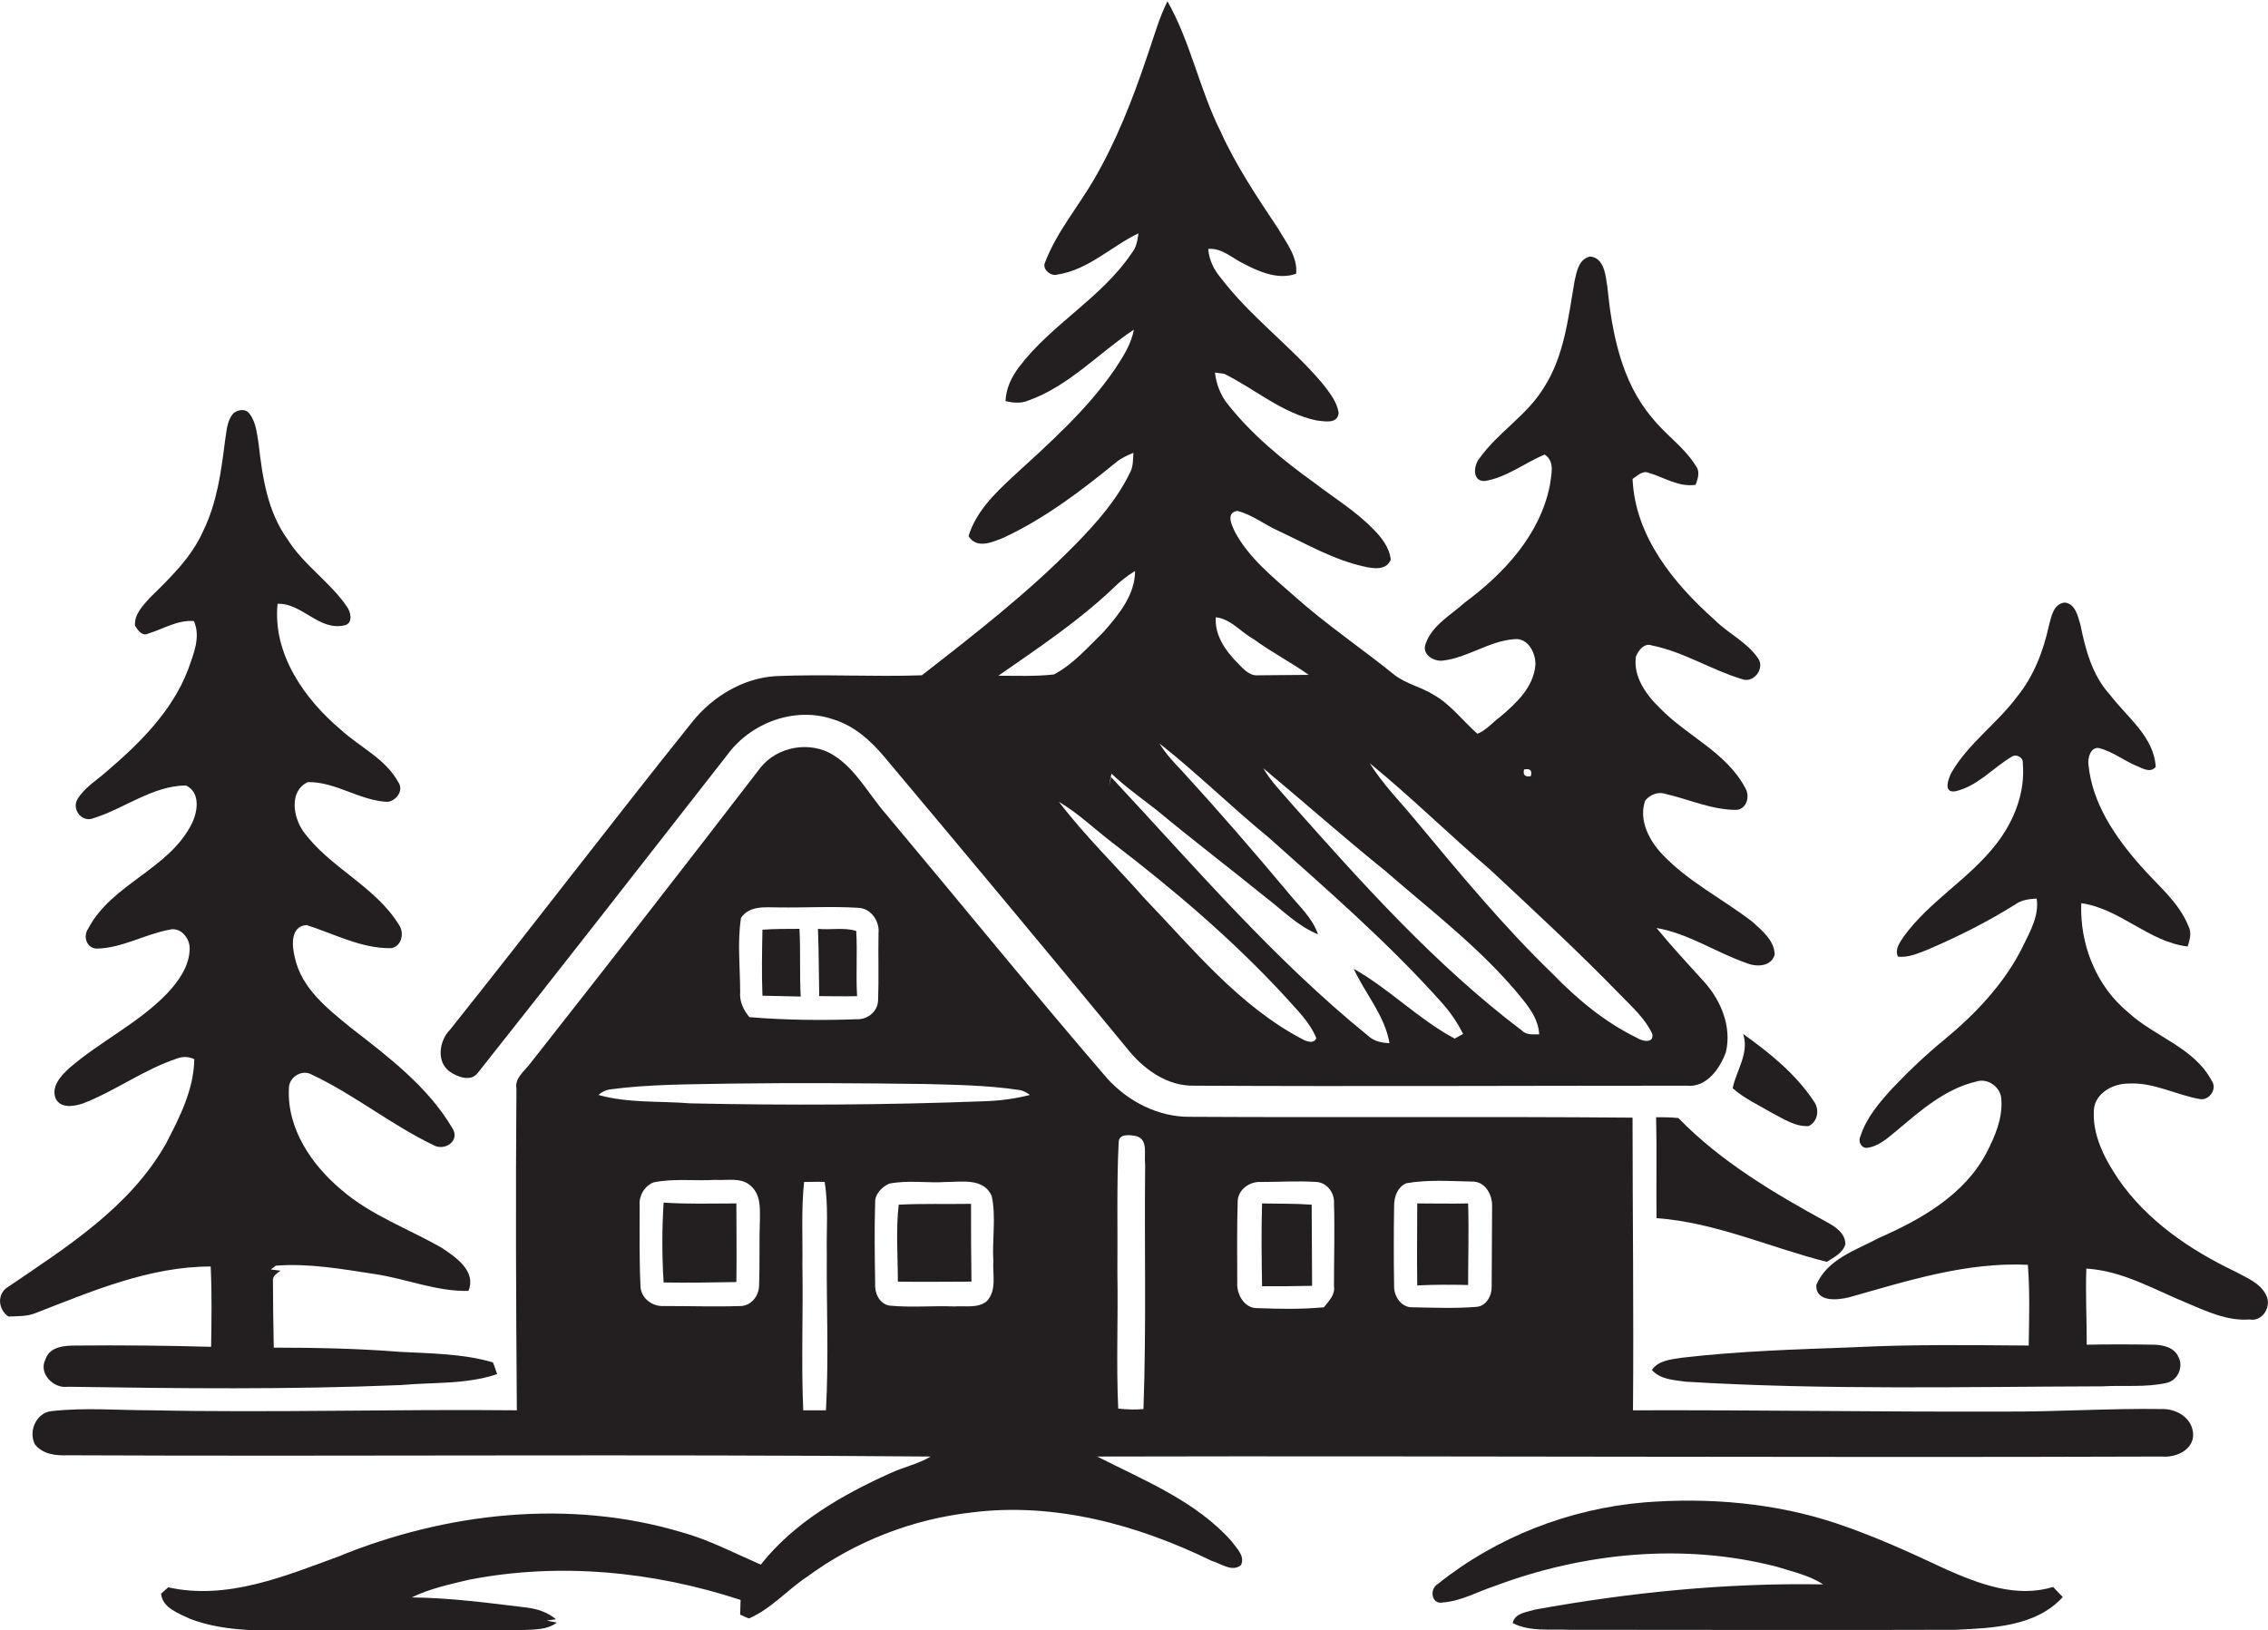
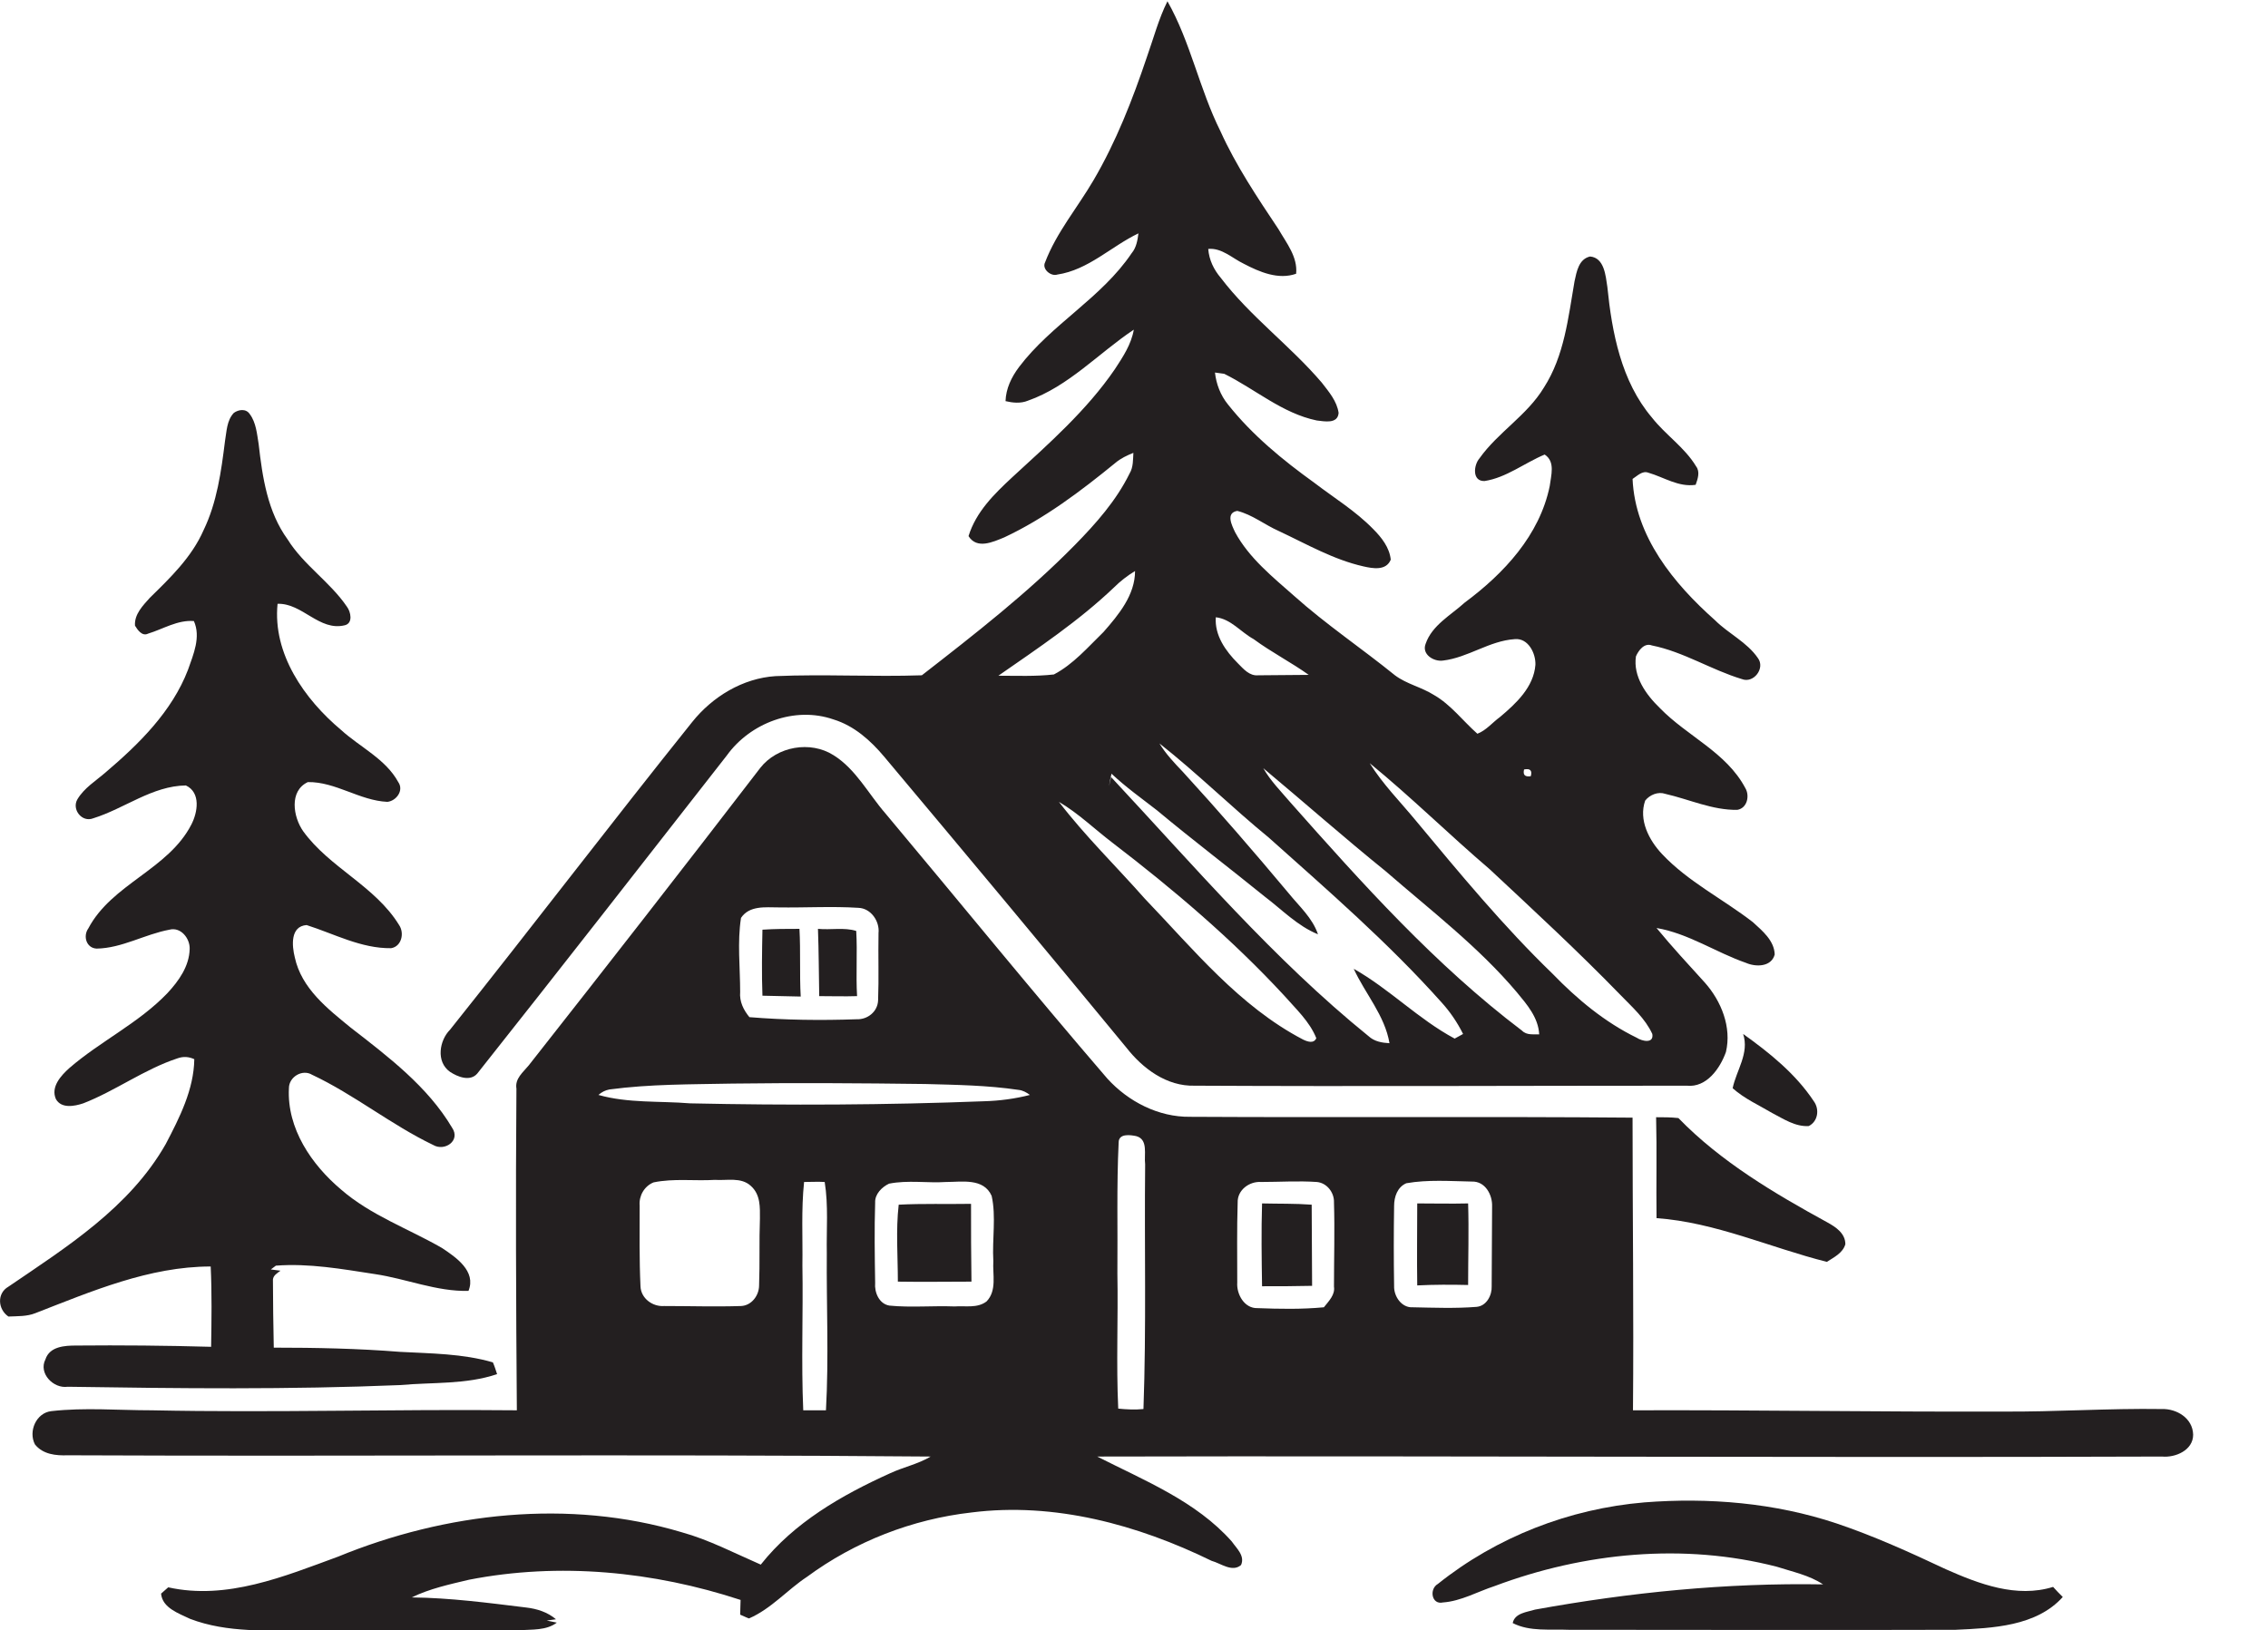
<svg xmlns="http://www.w3.org/2000/svg" version="1.1" id="Layer_1" x="0px" y="0px" viewBox="0 0 539.3 387.7" enable-background="new 0 0 539.3 387.7" xml:space="preserve">
  <g>
    <path fill="#231F20" d="M107,254.9c1.8,1.2,4.8,2.4,6.5,0.4c19.9-25.1,39.6-50.4,59.3-75.6c5.6-7.8,16.2-11.8,25.4-8.6   c4.9,1.5,8.8,5,12,8.8c19.3,23,38.5,46,57.6,69.2c3.9,5,9.6,9.3,16.3,9.1c39,0.2,78,0,117,0c4.7,0.5,7.9-4.1,9.3-8   c1.4-5.9-1.1-12.1-5-16.5c-3.9-4.3-7.8-8.5-11.5-13c7.6,1.3,14.1,5.8,21.3,8.3c2.3,1,6,1,6.8-2c-0.1-3.3-2.9-5.6-5.2-7.7   c-7.1-5.5-15.4-9.6-21.6-16.2c-3.1-3.3-5.6-8.1-4-12.7c1.1-1.4,3.1-2.2,4.8-1.6c5.7,1.3,11.2,3.9,17.1,3.8c2.4-0.4,3-3.4,1.9-5.2   c-4.5-8.5-13.8-12.3-20.3-19c-3.3-3.2-6.4-7.5-5.7-12.3c0.6-1.4,2-3.3,3.8-2.6c7.5,1.5,14.1,5.8,21.4,8c2.8,1.1,5.6-2.6,3.8-5   c-2.6-3.8-7-5.8-10.2-9c-9.8-8.7-19-19.9-19.6-33.6c1.1-0.7,2.3-2,3.7-1.5c3.8,1.1,7.2,3.5,11.3,2.9c0.5-1.4,1.1-3.1,0.1-4.4   c-2.7-4.5-7.3-7.5-10.5-11.6c-7.3-8.6-9.5-20.2-10.6-31.1c-0.4-2.6-0.7-6.9-4.1-7.2c-2.7,0.6-3.2,3.6-3.7,5.9   c-1.5,8.6-2.4,17.7-7.3,25.3c-4,6.6-10.9,10.6-15.3,16.8c-1.4,1.6-1.8,5.5,1.2,5.4c5.2-0.8,9.5-4.3,14.3-6.3c2.6,1.7,1.5,5,1.2,7.5   c-2.4,11.7-10.9,20.8-20.2,27.7c-3.3,3-7.8,5.4-9.3,9.8c-1,2.5,1.9,4.3,4.1,4c6-0.7,11-4.7,17.1-5.1c3.2-0.3,5,3.4,4.9,6.1   c-0.4,5.3-4.6,9.2-8.4,12.4c-1.8,1.3-3.3,3.2-5.4,4c-3.5-3.1-6.3-6.9-10.3-9.2c-3-1.9-6.5-2.6-9.3-4.7c-7.9-6.4-16.4-12.1-24-18.9   c-5.1-4.5-10.7-9-14-15.1c-0.8-1.7-2.3-4.6,0.5-5.1c3.6,0.9,6.5,3.3,9.9,4.8c6.6,3.1,13,6.8,20.1,8.4c2.2,0.5,5.4,1.1,6.5-1.6   c-0.3-2.9-2.2-5.3-4.2-7.3c-4.2-4.3-9.3-7.4-14-11c-7.5-5.4-14.7-11.3-20.5-18.6c-1.8-2.2-2.8-4.9-3.1-7.6c0.5,0.1,1.7,0.2,2.2,0.3   c7.3,3.6,13.8,9.4,22,11.1c1.8,0.2,5,0.9,5.2-1.8c-0.4-2.8-2.3-5-4-7.2c-7.5-8.8-17-15.7-24-24.9c-1.7-2-2.8-4.3-3-6.9   c3.2-0.3,5.7,2.2,8.4,3.5c3.8,2,8.3,3.9,12.5,2.4c0.4-4-2.3-7.3-4.2-10.6c-5-7.5-10.1-15.1-13.8-23.3c-5-10-7.1-21.2-12.6-30.9   c-2.1,4.2-3.3,8.8-4.9,13.3c-3.4,10.1-7.3,20.1-12.7,29.3c-3.8,6.5-8.8,12.4-11.5,19.5c-0.8,1.6,1.4,3.4,2.9,2.9   c7.4-1.1,12.8-6.7,19.3-9.8c-0.2,1.6-0.5,3.4-1.6,4.7c-7.2,10.7-19.1,16.9-26.8,27.1c-1.8,2.4-3.1,5.1-3.2,8.1   c1.7,0.4,3.6,0.6,5.3-0.1c9.7-3.4,16.8-11.3,25.2-16.9c-0.6,3.5-2.6,6.5-4.5,9.4c-6.7,9.8-15.7,17.7-24.4,25.7   c-4.3,4-8.6,8.2-10.4,14c2,3.2,5.8,1.4,8.5,0.3c9.6-4.5,18.2-11,26.4-17.7c1.3-1.1,2.8-1.8,4.3-2.4c-0.1,1.6,0,3.4-0.9,4.9   c-3.2,6.5-8,11.9-13,17c-11.2,11.4-23.8,21.2-36.4,31c-11.6,0.4-23.2-0.3-34.8,0.2c-7.8,0.5-15,4.9-19.8,10.9   c-19.4,24.2-38.2,48.9-57.6,73.2C104.5,247.4,103.6,252.5,107,254.9z M309.8,247.2c-15.1-7.9-26-21.4-37.6-33.5   c-6.8-7.7-14.2-14.9-20.4-23c4.6,2.7,8.5,6.5,12.7,9.7c14.5,11.1,28.4,22.9,40.8,36.3c2.8,3.2,6.1,6.2,7.7,10.2   C312.4,248.3,310.8,247.7,309.8,247.2z M361.9,245.1c-20.6-15.6-37.9-34.9-55-54.2c-2.3-2.7-4.8-5.2-6.5-8.2   c9.7,8.1,19.2,16.5,29.1,24.5c10.7,9.3,22.1,18,31.2,28.8c2.4,2.9,5.1,6,5.3,10C364.7,245.9,363.1,246.3,361.9,245.1z M362.4,183   c1.4-0.3,2,0.2,1.6,1.6C362.6,184.8,362.1,184.3,362.4,183z M354.2,206.7c10.5,9.8,21.1,19.6,31.1,29.9c2.8,2.9,5.9,5.6,7.6,9.3   c0.4,2.4-2.5,1.7-3.7,0.9c-7.6-3.7-14.2-9.2-20-15.2c-11.7-11.3-22.1-23.9-32.5-36.4c-3.7-4.5-7.9-8.7-11-13.7   C335.6,189.6,344.6,198.5,354.2,206.7z M289.1,146.8c3.6,0.4,5.9,3.5,9,5.2c4.2,3.1,8.9,5.5,13.1,8.5c-4,0-8,0.1-12,0.1   c-2.1,0.2-3.5-1.5-4.8-2.8C291.4,154.8,288.8,151.1,289.1,146.8z M275.1,192.7c8.4,7,17.1,13.6,25.6,20.5c4.1,3.1,7.8,7,12.7,9   c-1.3-3.9-4.5-6.7-7-9.8c-8.2-9.8-16.5-19.4-25.1-28.8c-2-2.1-4.1-4.3-5.6-6.8c9,7.1,17.2,15.2,26,22.4c14.1,12.6,28.4,25,41,39.1   c2.1,2.3,3.8,4.8,5.2,7.6c-0.5,0.3-1.5,0.8-2,1.1c-8.6-4.6-15.5-11.8-24-16.6c2.7,5.9,7.4,11.1,8.5,17.7c-1.8-0.1-3.6-0.4-5-1.7   c-22.6-18.3-41.5-40.5-61.2-61.6l-0.5,2.2c0.1-0.7,0.4-2.2,0.6-3C267.7,187.2,271.5,189.9,275.1,192.7z M264.9,139.7   c1.5-1.5,3.2-2.8,5-3.9c0,5.7-3.9,10.4-7.5,14.5c-3.7,3.6-7.2,7.7-11.8,10.1c-4.4,0.5-8.8,0.3-13.2,0.3   C246.9,154.1,256.5,147.7,264.9,139.7z" />
    <path fill="#231F20" d="M50.1,301.2c0.3,6.4,0.2,12.8,0.1,19.1c-10.7-0.3-21.4-0.4-32.1-0.3c-2.7,0-6.3,0.2-7.3,3.3   c-1.7,3.3,1.9,7,5.3,6.5c26.4,0.4,52.7,0.7,79.1-0.4c7.7-0.7,15.6-0.1,23-2.6c-0.3-0.9-0.6-1.9-1-2.8c-7.2-2.1-14.7-2.1-22.1-2.5   c-10-0.8-20-1-30-1c-0.1-5.4-0.2-10.8-0.2-16.2c0.1-1,1-1.5,1.8-2.1c-0.6-0.1-1.8-0.2-2.3-0.3l1.2-0.9c7.9-0.6,15.7,0.8,23.5,2   c7.5,1.1,14.7,4.2,22.3,4c1.9-4.7-3-8-6.3-10.2c-8-4.6-17-7.8-24-13.9c-7-5.9-12.9-14.5-12.4-24.1c0-2.7,3.2-4.6,5.5-3.2   c10,4.7,18.8,11.9,28.8,16.7c2.7,1.6,6.6-1,4.5-4.1c-5.8-9.8-15.2-16.9-24.1-23.8c-5.5-4.5-11.7-9.3-13.3-16.7   c-0.7-2.8-1.1-7.4,2.8-7.7c6.6,2.1,13,5.6,20.1,5.5c2.5-0.4,3.2-3.6,1.9-5.5c-5.7-9.3-16.5-13.6-22.8-22.3   c-2.4-3.4-3.4-9.6,1.1-11.7c6.6-0.1,12.3,4.4,18.9,4.7c2.1-0.2,4-2.7,2.6-4.7c-3-5.5-9.1-8.3-13.6-12.4c-8.7-7.3-16.3-18.1-15.1-30   c5.9-0.2,9.9,6.6,16,5.1c2-0.5,1.4-3.2,0.5-4.4c-4-5.9-10.3-9.9-14.1-16c-4.8-6.6-6-14.8-6.9-22.7c-0.4-2.4-0.6-5.1-2.1-7.1   c-0.9-1.4-2.7-1.1-3.8-0.3c-1.7,1.8-1.7,4.4-2.1,6.7c-0.9,7.2-1.9,14.6-5.1,21.2c-2.8,6.4-7.9,11.3-12.8,16.1   c-1.6,1.8-3.7,3.9-3.5,6.6c0.6,1,1.7,2.6,3.1,1.9c3.6-1.1,7-3.3,10.9-3c1.7,3.8-0.1,7.9-1.4,11.6c-3.8,9.9-11.6,17.6-19.6,24.4   c-2.3,2-5.1,3.7-6.7,6.4c-1.4,2.4,1.1,5.6,3.8,4.5c7.4-2.3,14-7.7,22-7.8c3.6,1.7,2.8,6.4,1.3,9.3c-5.5,10.7-18.9,14.1-24.5,24.7   c-1.3,1.8-0.5,4.7,2,4.8c6-0.1,11.4-3.4,17.3-4.5c2.7-0.7,4.9,2.1,4.8,4.6c-0.1,4.1-2.6,7.6-5.3,10.5c-6.8,7.1-15.9,11.4-23.3,17.8   c-2,1.8-4.5,4.5-3.2,7.4c1.3,2.3,4.4,1.7,6.5,1c7.7-3,14.5-8.1,22.4-10.7c1.4-0.5,2.7-0.4,4,0.2c-0.1,7.2-3.5,13.9-6.8,20.2   C30.8,287.2,15.8,296.6,2,306c-2.8,1.6-2.5,5.4,0,7.1c2.2-0.1,4.4,0,6.4-0.8C21.8,307.1,35.5,301.2,50.1,301.2z" />
-     <path fill="#231F20" d="M538.9,308.1c-1.4-3-4.7-4.2-7.4-5.7c-10.7-5.1-21-12.1-27.8-22c-3.3-4.9-6.2-10.5-5.8-16.5   c0.3-3.9,4.5-6.2,8.1-6.2c6-0.4,11.4,2.7,17.2,3.7c2.2,0.3,4.1-2.5,2.7-4.4c-4.2-7.9-13.5-10.4-19.8-16.2   c-7.7-6.3-11.6-16.3-11.2-26c9.3,1.3,16,9.2,25.3,10.3c0.5-1.6,1-3.3,0.2-4.8c-2.3-5.8-7.4-9.8-11.4-14.4   c-6-6.8-11.5-14.8-12.4-24.1c-0.2-1.5,0.5-4.2,2.5-3.9c3.1,0.8,5.7,2.8,8.6,4.1c1.6,0.6,3.5,2,4.9,0.4c-0.4-7.2-6.8-11.8-10.9-17.2   c-4.2-4.6-5.8-10.7-7-16.6c-0.6-2-1.2-5.1-3.8-5.3c-2.7,0.4-3.1,3.4-3.7,5.5c-1.3,6-3.6,12-7.5,16.8c-4.8,6.5-11.7,11.2-15.7,18.2   c-0.7,1.4-2,4.8,0.9,4.4c5.3-1.2,8.9-5.5,13.4-8.2c1.1-0.8,2.9,0.1,2.7,1.6c0.6,6.9-2.1,13.7-6.3,19.1c-6.4,8.3-15.8,13.5-22,22   c-0.9,1.4-2.2,3-1.4,4.8c2.3,0.3,4.6-0.7,6.7-1.5c7.3-3.1,14.5-6.7,21.2-10.9c1.5-1.1,3.3-1.3,5.1-1.4c0.6,4-1.5,7.7-3.2,11.2   c-4.3,8.8-11.2,16.1-18.7,22.3c-4.4,3.6-8.5,7.5-12.4,11.6c-3.1,3.4-6.2,7-7.6,11.4c-0.6,1.1,0,2.7,1.4,2.8   c2.9-0.3,5.1-2.4,7.2-4.1c5.7-4.8,11.6-10,19-11.7c2.8-0.9,5.9,1.5,5.9,4.4c0.3,4.4-1.5,8.6-3.5,12.5   c-5.3,10.1-15.6,15.9-25.6,20.3c-5.4,2.9-12.3,5-14.9,11.2c-0.2,4.2,5.2,3.6,7.9,2.9c13.8-3.9,27.8-8.4,42.4-7.7   c0.5,6.4,0.3,12.8,0.2,19.2c-13.8-0.1-27.6-0.3-41.4,0.4c-13.7,0.5-27.4,0.9-41.1,2.5c-2.5,0.4-5.5,0.6-7.1,2.9   c2,2.3,5.3,2.4,8.1,2.8c33,2,66,1.2,99,1.1c5.1-0.3,10.3,0.3,15.2-0.8c2.7-0.5,4.2-3.8,2.9-6.2c-1-2.3-3.8-2.9-6-2.9   c-5.3-0.1-10.6-0.1-15.8,0c0-6-0.3-12-0.1-18.1c8.5,0.5,16,4.9,23.7,8.1c4.8,2,9.7,4.4,15.1,4C538,314.4,540.2,310.7,538.9,308.1z" />
    <path fill="#231F20" d="M514.1,335.1c-12.7-0.2-25.4,0.7-38.1,0.6c-29.3,0.1-58.5-0.4-87.7-0.3c0.2-23.2-0.1-46.4-0.1-69.6   c-35.1-0.3-70.1,0-105.2-0.2c-7.5,0.1-14.7-3.6-19.7-9.1c-17.9-20.8-35.2-42.1-52.8-63.1c-4-4.6-7-10.5-12.3-13.8   c-5.5-3.5-13.4-2.1-17.4,3c-18.2,23.7-36.6,47.3-55.1,70.8c-1.3,1.6-3.3,3.1-2.9,5.5c-0.2,25.5-0.1,51,0.1,76.5   c-28.9-0.3-57.9,0.6-86.8,0c-8,0-16-0.7-23.9,0.2c-3.6,0.4-5.5,4.8-3.9,7.9c1.9,2.4,5,2.7,7.8,2.6c68.4,0.3,136.8-0.3,205.2,0.3   c-3,1.8-6.5,2.5-9.7,4c-11.5,5.2-22.8,11.7-30.7,21.7c-6.2-2.7-12.3-5.9-18.8-7.7c-26.8-8-56.1-4.7-81.7,5.8   c-12.8,4.7-26.5,10.4-40.4,7.3c-0.4,0.4-1.3,1.1-1.7,1.5c0.3,3.4,4.2,4.7,6.9,6c8.9,3.4,18.6,2.7,27.9,2.8   c16.8-0.1,33.6,0.1,50.4-0.1c3-0.2,6.4,0.1,8.9-1.8c-0.6-0.1-1.8-0.4-2.4-0.5l2.2-0.3c-2-1.7-4.5-2.5-7.1-2.8   c-9-1.1-18-2.3-27.2-2.4c4.3-2.1,9-3.1,13.6-4.2c21.5-4.2,43.9-2,64.6,4.8c0,1.1-0.1,2.3-0.1,3.5c0.5,0.2,1.5,0.7,2.1,0.9   c5.3-2.3,9.1-6.8,13.8-9.9c11.4-8.4,25-13.7,39.1-15.3c19.7-2.5,39.5,2.9,57.1,11.5c2.2,0.6,4.9,2.8,7,1c1-2.2-1.1-4-2.2-5.6   c-8.5-9.6-20.8-14.5-32-20.2c84.4-0.2,168.8,0.3,253.2,0c3.2,0.3,7.4-1.5,7.4-5.2C521.4,337.2,517.5,335,514.1,335.1z M176.2,218.3   c2-3,5.8-2.5,8.9-2.5c6.3,0.1,12.7-0.3,19,0.1c3,0.1,5.1,3.2,4.8,6c-0.1,5.4,0.1,10.7-0.1,16c-0.1,2.7-2.5,4.6-5.1,4.5   c-8.5,0.3-17,0.2-25.5-0.5c-1.4-1.7-2.4-3.7-2.2-6C176,230,175.3,224.1,176.2,218.3z M180.7,289.8c-0.2,5.3,0,10.6-0.2,15.9   c0,2.4-1.8,4.8-4.3,4.9c-6.1,0.2-12.2,0-18.3,0c-2.7,0.2-5.5-1.8-5.6-4.7c-0.3-6.4-0.2-12.8-0.2-19.2c-0.2-2.3,1.1-4.6,3.3-5.5   c4.8-1,9.8-0.3,14.6-0.6c2.8,0.2,6.2-0.7,8.5,1.4C180.9,284.1,180.7,287.2,180.7,289.8z M196.4,335.4c-1.8,0-3.6,0-5.4,0   c-0.5-11.5,0-23-0.2-34.5c0.1-6.6-0.3-13.2,0.4-19.8c1.6,0,3.3-0.1,4.9,0c0.9,5.6,0.4,11.3,0.5,16.9   C196.5,310.4,197.1,322.9,196.4,335.4z M236.2,299.9c-0.2,3.2,0.9,7-1.6,9.6c-2.2,1.7-5.1,1-7.6,1.2c-5.2-0.2-10.4,0.3-15.5-0.2   c-2.5-0.4-3.6-3.2-3.4-5.4c-0.1-6.4-0.2-12.7,0-19.1c-0.1-2,1.6-3.7,3.3-4.5c4.5-0.9,9.1-0.1,13.6-0.4c3.7,0,8.9-1,10.8,3.3   C236.9,289.3,235.9,294.7,236.2,299.9z M234,261.9c-23.3,0.9-46.6,1-69.9,0.5c-7.3-0.6-14.7,0-21.8-2c0.8-0.7,1.6-1.1,2.6-1.3   c9.7-1.3,19.5-1.2,29.2-1.4c15.3-0.2,30.6-0.1,45.9,0.1c7.4,0.2,14.8,0.3,22.2,1.4c1,0.1,1.9,0.6,2.7,1.2   C241.4,261.3,237.7,261.8,234,261.9z M271.9,335.1c-2,0.2-4,0.1-6-0.1c-0.5-10.7,0-21.4-0.2-32.1c0.1-10.4-0.2-20.8,0.3-31.2   c0-2.2,2.8-1.8,4.2-1.5c2.9,0.8,1.8,4.4,2.1,6.7C272.1,296.3,272.6,315.7,271.9,335.1z M314.8,310.9c-5.3,0.5-10.5,0.4-15.8,0.2   c-3.1,0.1-5-3.3-4.8-6.1c0-6.4-0.1-12.7,0.1-19c-0.1-3,2.8-5.1,5.6-4.9c4.4,0,8.8-0.3,13.2,0c2.4,0.2,4.2,2.5,4.1,4.9   c0.2,6.6,0,13.3,0,20C317.5,307.9,316,309.4,314.8,310.9z M354.8,286.9c0,6.3-0.1,12.7-0.1,19c0.1,2.1-1.2,4.7-3.6,4.9   c-5,0.4-10.1,0.2-15.1,0.1c-2.7,0.2-4.6-2.6-4.5-5.1c-0.1-6.3-0.1-12.7,0-19c0-2.2,0.8-4.5,2.9-5.4c5.1-0.9,10.4-0.5,15.6-0.4   C353.2,280.9,354.9,284.2,354.8,286.9z" />
    <path fill="#231F20" d="M190.4,237c-0.3-5.3,0-10.7-0.3-16.1c-3,0-5.9,0-8.8,0.2c-0.1,5.2-0.2,10.4,0,15.7   C184.3,236.9,187.3,236.9,190.4,237z" />
    <path fill="#231F20" d="M203.8,236.9c-0.3-5.2,0.1-10.3-0.2-15.5c-2.8-0.9-6.1-0.2-9.1-0.5c0.2,5.3,0.2,10.6,0.3,16   C197.8,236.9,200.8,237,203.8,236.9z" />
    <path fill="#231F20" d="M412,258.8c2.8,2.5,6.2,4,9.4,5.9c2.7,1.4,5.5,3.3,8.7,3.1c2.2-1.1,2.6-4,1.2-5.9   c-4.3-6.5-10.5-11.5-16.8-16C416,250.5,412.9,254.5,412,258.8z" />
    <path fill="#231F20" d="M393.8,265.7c0.2,8,0,16,0.1,24c14,1,27,7,40.5,10.4c1.7-1.1,3.8-2.1,4.4-4.2c0-2.6-2.3-4.1-4.3-5.2   c-12.6-6.9-25.3-14.4-35.4-24.8C397.3,265.7,395.6,265.7,393.8,265.7z" />
-     <path fill="#231F20" d="M157.8,286c-0.4,6.3-0.4,12.7,0,19c5.8,0.1,11.5,0,17.3-0.1c0.1-6.3,0-12.5,0-18.7   C169.3,286.2,163.5,286.4,157.8,286z" />
    <path fill="#231F20" d="M230.9,286.3c-5.7,0.1-11.5-0.1-17.2,0.2c-0.7,6.1-0.2,12.2-0.2,18.3c5.8,0.1,11.7,0,17.5,0   C230.9,298.6,230.9,292.4,230.9,286.3z" />
    <path fill="#231F20" d="M300.1,286.2c-0.2,6.6-0.1,13.1,0,19.7c4,0,7.9,0,11.9-0.1c0-6.4-0.1-12.9-0.1-19.3   C307.9,286.2,304,286.3,300.1,286.2z" />
    <path fill="#231F20" d="M337,286.2c0,6.5-0.1,13,0,19.5c4-0.2,8.1-0.2,12.1-0.1c0-6.5,0.2-12.9,0-19.4   C345.1,286.3,341.1,286.2,337,286.2z" />
    <path fill="#231F20" d="M462.7,373.2c-8.5-4-17.1-7.9-26-10.9c-14.7-4.9-30.4-6.2-45.7-5c-17.8,1.5-35.1,8.2-49.1,19.4   c-2.1,1.2-1.5,5,1.2,4.4c4.3-0.3,8.3-2.6,12.3-3.9c21.3-8,45-10.3,67.1-4.6c3.7,1.2,7.7,2,11,4.2c-23-0.4-45.9,1.9-68.5,6   c-1.9,0.6-4.8,0.8-5.3,3.2c4.1,2.1,8.9,1.4,13.3,1.6c30.7,0,61.4,0.1,92,0c8.8-0.4,19.2-0.8,25.5-7.8c-0.8-0.8-1.6-1.6-2.3-2.4   C479.5,380.1,470.6,376.7,462.7,373.2z" />
  </g>
</svg>